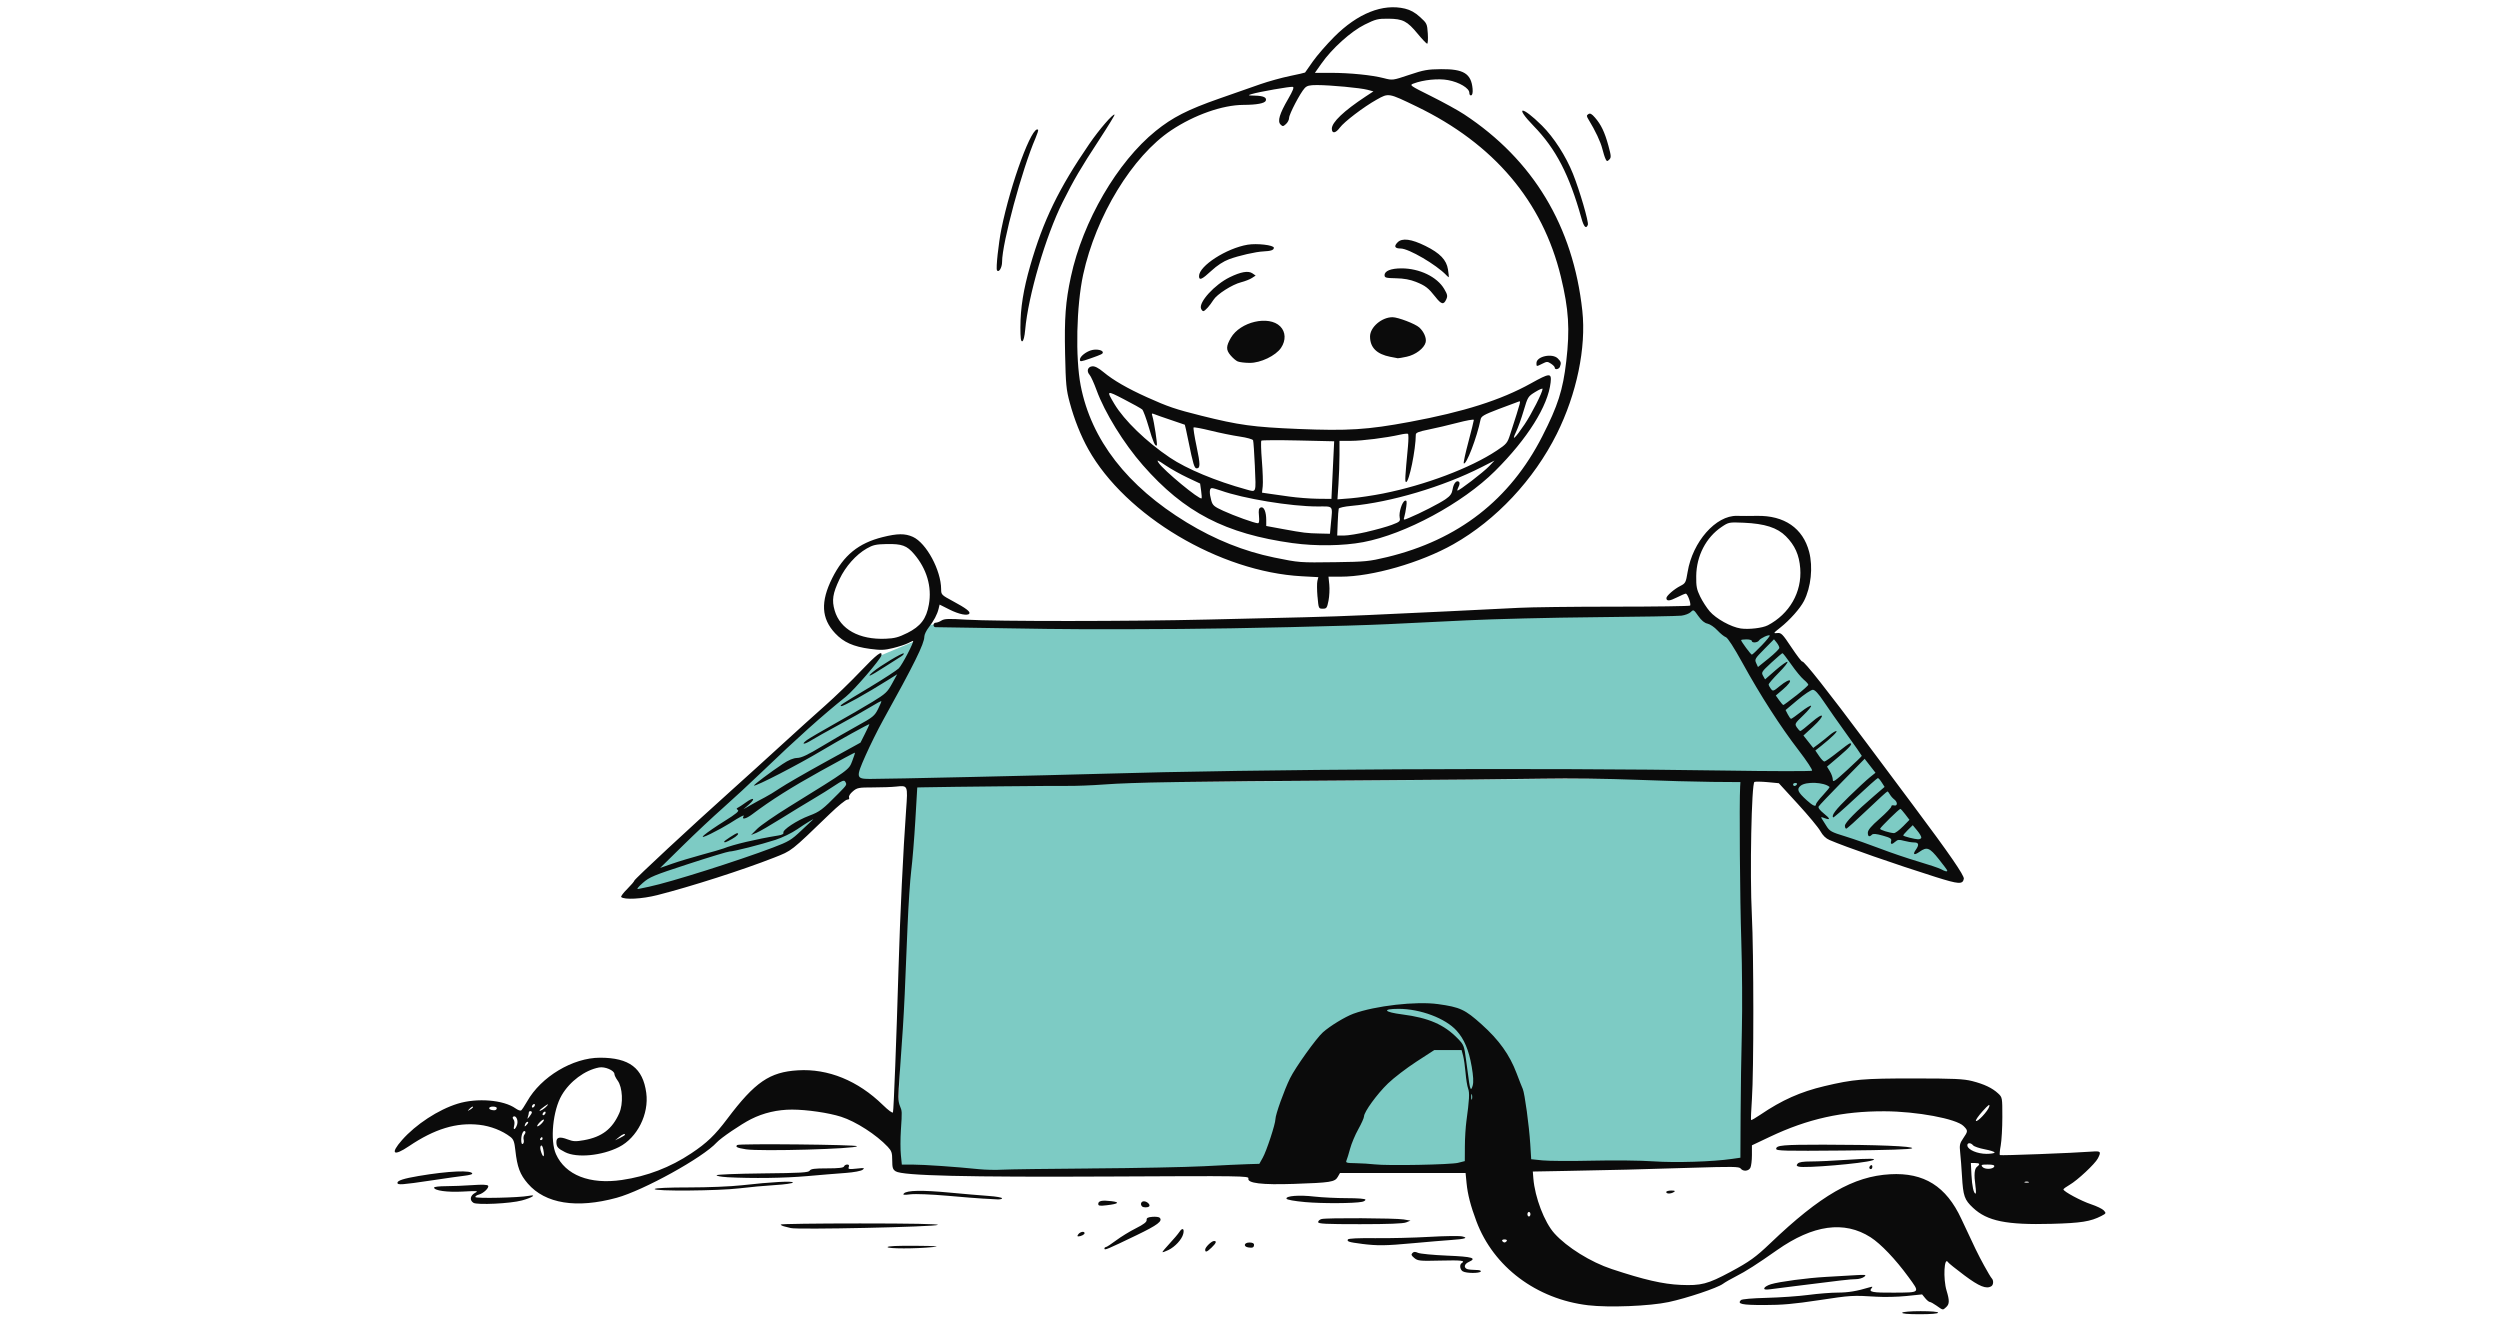
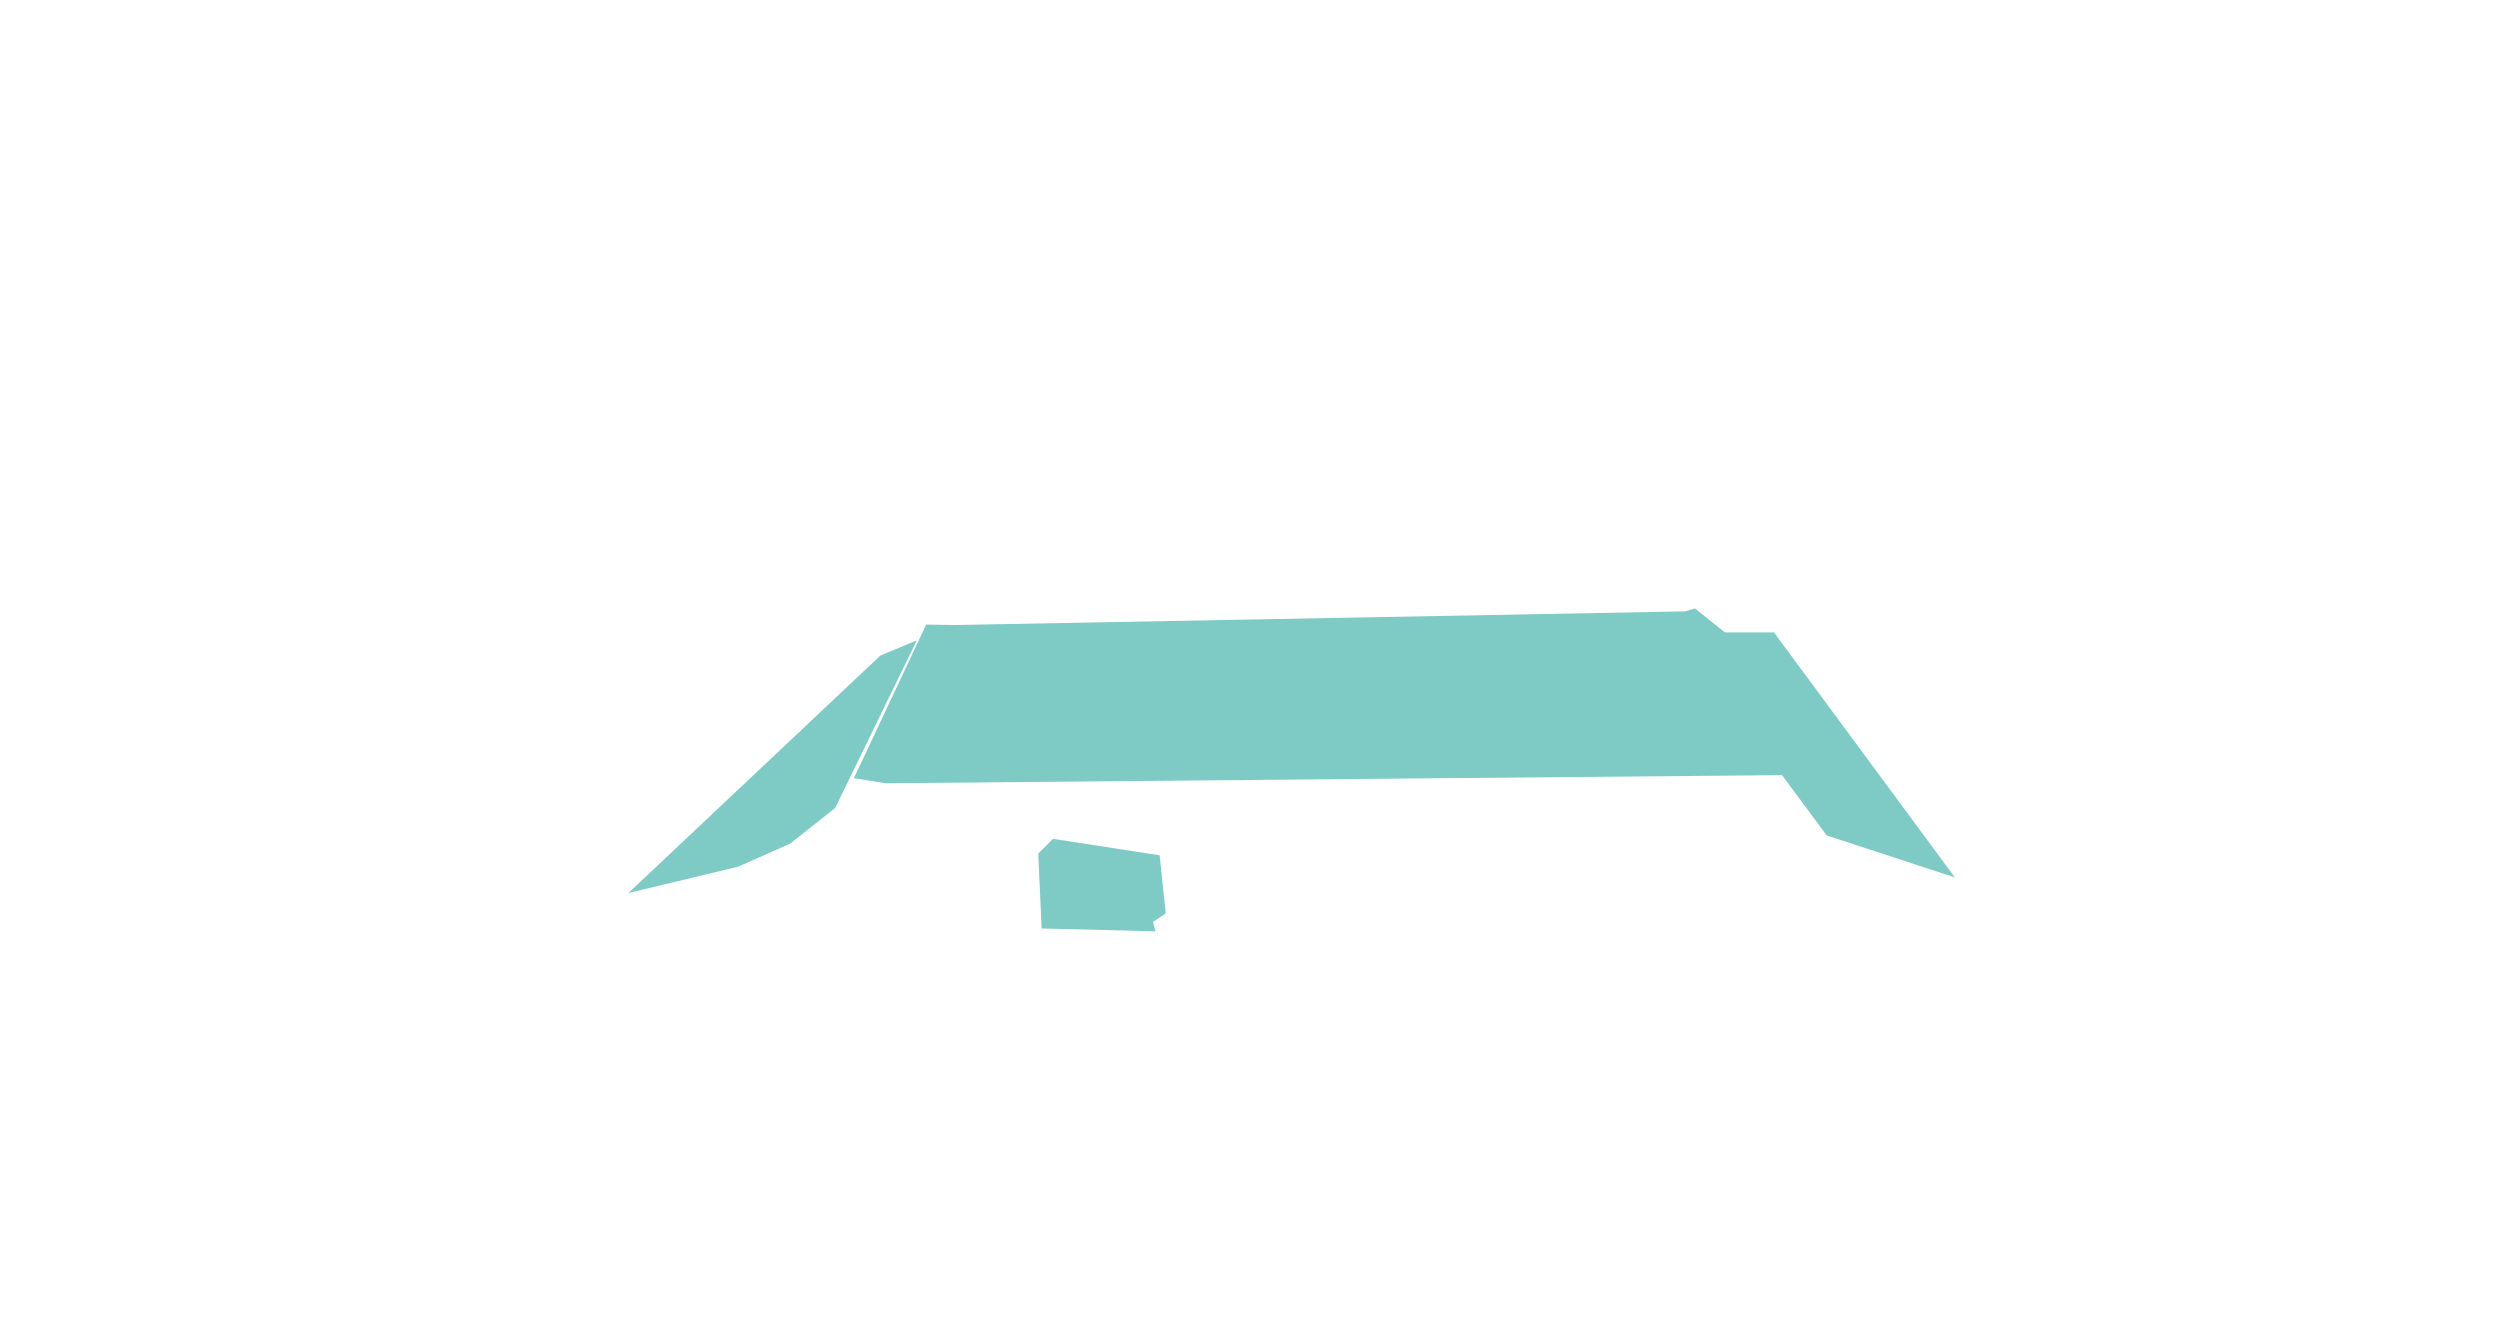
<svg xmlns="http://www.w3.org/2000/svg" viewBox="0 0 977.06 516.83">
  <g id="Layer_2">
    <polygon points="450.6 360.32 451.6 363.98 407.1 362.87 405.77 333.61 411.53 327.84 453.21 334.27 455.59 357 450.6 360.32" style="fill:#7dcbc4;" />
-     <polygon points="681.89 454.43 429.82 458.75 350.34 456.76 355.33 306.45 681.55 303.79 681.89 454.43" style="fill:#7dcbc4;" />
    <polygon points="677.56 249.92 662.43 237.78 658.61 238.94 373.29 244.27 361.98 244.1 333.72 304.12 346.02 306.12 712.15 302.79 677.56 249.92" style="fill:#7dcbc4;" />
    <polygon points="358.32 250.25 344.03 256.24 245.59 349.02 288.49 338.71 308.78 329.73 326.4 315.76 358.32 250.25" style="fill:#7dcbc4;" />
    <polygon points="764.02 342.92 713.92 326.51 655.17 247.15 693.3 247.15 764.02 342.92" style="fill:#7dcbc4;" />
  </g>
  <g id="Layer_1">
-     <path d="M743.44,513.02c.21-.33,3.29-.59,7.19-.59,4.16,0,6.83,.24,6.83,.59,0,.38-2.8,.61-7.19,.61-4.64,0-7.07-.21-6.83-.61h0Zm13.44-2.71c-1.14-.8-2.34-1.47-2.66-1.47s-1.14-.66-1.8-1.47l-1.22-1.49-6.11,.63c-3.36,.35-8.6,.47-11.64,.28-9.45-.59-9.98-.55-22.68,1.37-9.69,1.47-14.33,1.88-21.3,1.88-8.75,0-10.61-.4-9.08-1.93,.38-.39,4.48-.74,10.07-.88,5.18-.13,12.51-.64,16.28-1.14,3.77-.5,8.94-.91,11.47-.91,4.07,0,7.5-.57,12.4-2.05,1.3-.39,1.4-.33,.74,.47-1.1,1.35,.62,1.66,8.81,1.6,10.54-.08,10.31,.18,5.68-6.16-5.03-6.9-10.78-12.92-14.78-15.49-10.28-6.57-22.46-4.89-36.58,5.04-7.79,5.48-12.25,8.33-15.92,10.18-2.02,1.02-4.37,2.37-5.22,3-2.16,1.59-14.06,5.58-21.2,7.11-7.43,1.58-23.3,2.21-31.46,1.25-20.2-2.39-36.99-15-43.67-32.83-2.25-6-3.41-10.47-3.84-14.87l-.39-3.99h-49.08l-.89,1.55c-1.14,1.96-2.79,2.23-17.16,2.71-12.52,.42-18.23-.27-17.75-2.13,.26-.98-2.66-1.02-53.2-.76-57.15,.29-82-.31-84.65-2.03-1.14-.74-1.34-1.4-1.35-4.29,0-2.96-.24-3.67-1.75-5.29-4.43-4.72-12.44-9.88-18.23-11.74-4.86-1.55-13.34-2.79-19.18-2.8-5.69,0-11.14,1.27-16.02,3.73-3.86,1.94-11.81,7.35-13.43,9.13-5.33,5.87-28.61,18.74-39.09,21.61-15.64,4.28-27.92,2.32-34.72-5.56-3.07-3.56-4.14-6.4-4.87-13-.36-3.32-.72-4.29-1.91-5.22-3.17-2.46-7.77-4.26-12.19-4.75-8.91-1.01-17.48,1.61-27.47,8.35-6.13,4.15-7.45,2.98-2.72-2.39,5.4-6.13,14.21-11.89,21.75-14.21,7.57-2.34,17.89-1.5,22.6,1.83,.9,.64,1.88,1.02,2.18,.82,.3-.18,1.36-1.78,2.36-3.54,5.43-9.63,17.86-17.08,28.49-17.08,11.44,0,16.76,4.04,18.07,13.73,1.13,8.32-3.53,17.57-10.67,21.19-6.72,3.41-16.46,4.34-21.05,2-2.86-1.45-3.38-2.06-3.4-3.97,0-1.89,1.3-2.2,4.36-1.03,2.22,.85,3.16,.89,6.43,.31,7.01-1.26,11.04-4.35,13.78-10.55,1.62-3.65,1.3-10.13-.63-12.74-.69-.95-1.26-2.09-1.26-2.54,0-1.42-3.74-3.03-6.02-2.58-5.54,1.05-11.39,5.4-14.57,10.82-3.49,5.94-4.64,17.75-2.26,23.05,3.69,8.21,13.21,11.94,25.77,10.1,9.82-1.44,18.9-4.92,27.15-10.44,6.07-4.04,9.24-7.09,14.06-13.5,10.78-14.32,16.54-18.27,27.61-18.92,11.79-.71,23.43,4.04,33.16,13.54,2.21,2.16,3.83,3.33,3.96,2.88,.29-.99,1.37-28.95,2.16-55.96,.62-21.11,1.83-46.52,2.98-62.33,.69-9.54,.7-9.51-3.9-9.02-1.64,.18-5.71,.33-9.05,.33-5.63,0-6.2,.12-7.87,1.53-1.07,.9-1.68,1.87-1.48,2.38,.21,.56-.05,.86-.71,.86-.57,0-3.63,2.49-6.78,5.53-15.5,14.94-14.72,14.33-21.79,17.13-12.06,4.75-32.59,11.34-45.71,14.67-5.98,1.51-12.93,1.87-14.07,.73-.22-.22,.84-1.64,2.37-3.15,1.51-1.52,2.76-2.98,2.76-3.24,0-.52,22.22-21.17,37.9-35.23,5.31-4.76,14.19-12.82,19.74-17.9,5.54-5.1,13.18-11.97,16.95-15.31,3.77-3.33,9.94-9.29,13.71-13.26,6.45-6.77,8.71-8.51,8.26-6.31-.32,1.52-10.7,13.57-13.88,16.11-9.16,7.32-19.22,16.34-32.6,29.2-4.78,4.6-11.74,11.03-15.47,14.32-3.73,3.29-10.78,9.89-15.65,14.69l-8.87,8.72,4.64-1.63c2.55-.9,7.86-2.5,11.8-3.57,3.94-1.07,7.7-2.15,8.35-2.42,3.76-1.52,12.83-3.67,21.39-5.06,1.46-.23,2.18-.63,2-1.1-.41-1.08,5.34-4.86,10.09-6.64,4.09-1.53,5.24-2.39,11.37-8.63,3.43-3.47,3.44-3.5,2.66-4.73-.41-.64-1.26-.32-4.02,1.54-1.92,1.3-5.78,3.71-8.57,5.35-2.79,1.64-8.42,5.08-12.52,7.64-4.09,2.56-8.39,5.05-9.54,5.52l-2.11,.85,2.39-2.4c1.31-1.32,6.95-5.22,12.53-8.67,23.77-14.7,23.28-14.35,24.62-17.83,.66-1.72,1.14-3.21,1.06-3.29-.09-.09-6.02,3.1-13.21,7.09-11.79,6.55-19.54,11.44-27.01,17.06-2.39,1.79-4.21,2.17-3.29,.68,.45-.73-1.32,.18-5.41,2.8-1.66,1.05-5.02,2.9-7.48,4.11q-4.46,2.17-2.49,.45c1.09-.96,4.67-3.42,7.97-5.47,4.45-2.78,5.78-3.87,5.17-4.29-.59-.41-.61-.64-.1-.86,.38-.15,1.82-1.09,3.19-2.08,3.1-2.25,3.98-1.63,1.17,.82l-2.09,1.82,2.99-1.71c1.64-.95,4.06-2.26,5.37-2.93,1.31-.66,4-2.3,5.97-3.63,1.96-1.33,9.84-5.88,17.5-10.1l13.92-7.67,1.74-3.46c.96-1.9,1.74-3.58,1.74-3.73,0-.32-11.8,6.22-18.79,10.4-8.97,5.37-25.81,14.06-26.31,13.56-.23-.23,6.32-5.16,11.22-8.43,2.34-1.56,4.13-2.3,5.66-2.35,1.67-.04,4.15-1.22,9.71-4.58,4.12-2.48,10.38-6.11,13.94-8.06,5.91-3.24,6.6-3.79,7.95-6.47,.8-1.6,1.39-3,1.28-3.09-.11-.11-2.07,.96-4.37,2.36-2.3,1.4-7.77,4.48-12.15,6.86-4.39,2.37-9.21,5.08-10.73,6.02-2.96,1.84-4.31,1.82-1.87,0,.81-.62,5.64-3.46,10.73-6.31,5.09-2.85,11.8-6.74,14.92-8.65,5.14-3.14,5.85-3.8,7.67-7.13l2.01-3.67-3.79,2.38c-8.11,5.1-17.41,10.29-18.04,10.08-.76-.25-.88-.16,11.55-7.65,5.09-3.07,9.97-6.26,10.86-7.08,1.29-1.2,6.27-10.76,5.6-10.76-.1,0-.99,.41-1.97,.9-1,.5-3.61,1.35-5.82,1.9-3.4,.83-4.79,.88-8.99,.32-6.54-.87-10.36-2.58-13.65-6.09-5.42-5.79-5.76-12.33-1.15-21.56,4.5-8.97,10.23-13.65,19.69-16.03,5.8-1.45,8.77-1.48,11.85-.09,5.26,2.4,11,13.05,11.03,20.47,0,2.12,.16,2.27,4.63,4.67,5.04,2.71,6.85,4.08,6.39,4.82-.61,1-4.04,.31-7.76-1.56l-3.86-1.94-.38,1.58c-.53,2.25-1.9,4.83-3.88,7.35-.94,1.19-1.7,2.81-1.71,3.57,0,2.77-3.97,10.8-16.2,32.82-1.93,3.49-4.99,9.65-6.79,13.7-3.8,8.55-3.71,9.09,1.64,9.12,5.41,.05,70.84-1.43,89.99-2,61.2-1.85,170.63-2.42,243.77-1.28,18.71,.3,34.24,.31,34.53,.06,.29-.27-2.06-3.84-5.22-7.95-7.12-9.24-15.02-21.54-21.99-34.21-3.34-6.06-5.76-9.81-6.5-10.04-.64-.21-2.11-1.4-3.27-2.64-1.16-1.26-2.89-2.43-3.86-2.63-1.19-.24-2.37-1.22-3.62-2.99-1.79-2.54-1.89-2.6-2.93-1.55-.6,.6-2.25,1.24-3.67,1.42-1.42,.18-16.54,.45-33.61,.6-17.07,.15-39.76,.71-50.42,1.23-10.67,.53-24.5,1.2-30.74,1.49-14.78,.71-59.26,1.74-80.85,1.87-34.28,.2-43.19,.17-68.93-.27-14.44-.24-26.59-.43-27-.42-.41,0-.75-.38-.75-.87s.41-.89,.91-.89,1.51-.38,2.24-.85c1.09-.7,2.82-.76,9.67-.33,11.43,.71,64.44,.69,94.59-.05,13.62-.33,30.4-.73,37.3-.88,6.89-.15,18.17-.55,25.06-.87,6.9-.33,21.26-1.01,31.94-1.49,10.66-.5,22.88-1.1,27.14-1.34,4.27-.24,20.97-.45,37.1-.45s29.52-.19,29.74-.41c.53-.53-.97-4.68-1.68-4.68-.3,0-1.88,.67-3.51,1.5-2.84,1.44-4.06,1.5-4.06,.24,0-.88,2.99-3.49,5.43-4.74,2.03-1.03,2.18-1.32,2.86-5.46,1.93-11.8,11.07-22.18,19.3-21.93,1.72,.05,5.24,.05,7.8,0,10.7-.21,17.99,4.82,20.4,14.07,1.55,5.97,.73,13.81-2.02,19.18-1.48,2.91-5.55,7.48-9.24,10.4-2.8,2.21-2.86,2.33-1.24,2.15,1.58-.18,2.04,.28,5.58,5.6,2.12,3.18,4.03,5.68,4.25,5.54,.59-.37,9.94,11.48,25.21,31.94,3.3,4.43,11.43,15.31,18.05,24.17,14.29,19.11,20.09,27.54,19.86,28.79-.45,2.25-1.93,2.16-10.98-.69-15.74-4.97-35.19-11.74-41.5-14.46-1.45-.61-2.64-1.78-3.58-3.47-.77-1.4-4.75-6.19-8.83-10.64l-7.42-8.1-4.35-.41c-2.4-.22-4.72-.26-5.17-.09-1.15,.44-1.85,35.83-1.02,52.03,.76,14.87,.77,61.11,.03,71.88-.31,4.42-.45,8.12-.33,8.25,.12,.11,1.79-.84,3.71-2.15,8.32-5.65,15.6-8.9,24.97-11.12,11.31-2.68,15.12-3.01,34.91-3,15.79,0,19.44,.18,22.84,1.03,4.69,1.2,7.82,2.69,10.13,4.83,1.63,1.52,1.64,1.6,1.64,9.21,0,4.22-.29,9.22-.63,11.13-.36,1.9-.51,3.58-.35,3.75,.28,.27,28.96-.82,36.04-1.37,3.4-.27,3.65,0,2.27,2.67-1.11,2.15-8.03,8.61-11.08,10.35-1.3,.75-2.38,1.53-2.38,1.76,0,.8,6.95,4.54,10.81,5.81,2.17,.72,4.42,1.8,4.98,2.42,.97,1.07,.93,1.17-.98,2.16-4.22,2.17-7.87,2.76-19.43,3.07-17.6,.47-25.15-1.06-30.69-6.25-3.38-3.16-3.87-4.57-4.33-12.39-.19-3.29-.51-7.44-.71-9.25-.32-2.88-.17-3.56,1.2-5.55,1.9-2.78,1.91-2.99,.11-4.79-2.83-2.84-18.26-5.72-30.87-5.76-16.49-.06-30.02,2.96-44.82,9.98l-7.01,3.32v3.82c0,2.1-.28,4.34-.61,4.97-.74,1.37-2.85,1.52-3.79,.28-.57-.76-3.11-.79-19.17-.29-21.06,.66-30.32,.89-48.94,1.23l-13.12,.24,.21,2.69c.6,7.42,4.32,17.16,8.23,21.49,4.9,5.44,14.24,11.25,22.46,13.95,12.61,4.18,19.98,5.87,26.83,6.17,8.09,.35,10.6-.3,19.55-5.1,7.36-3.95,9.85-5.74,15.52-11.16,19.66-18.79,32.49-26.19,46.87-26.98,13.23-.74,21.89,4.7,27.8,17.43,5.35,11.49,6.45,13.76,8.87,18.19,1.34,2.46,2.69,4.73,3.01,5.05,.79,.79,.71,2.56-.15,3.09-1.96,1.21-4.72,.1-10.55-4.26-3.28-2.45-6.14-4.75-6.37-5.12-1.52-2.46-1.98,6.5-.56,11.15,1.17,3.86,1.13,5.23-.19,6.42-1.34,1.22-1.16,1.24-3.67-.53v-.02Zm-167.99-25.33c.2-.33-.2-.59-.9-.59s-1.09,.27-.89,.59c.2,.34,.6,.6,.89,.6s.7-.27,.9-.6h0Zm9.24-10.44c0-.49-.27-.89-.59-.89s-.59,.4-.59,.89,.27,.9,.59,.9,.59-.41,.59-.9h0Zm173.91-11.19c-.61-4.25-.4-6.58,.65-7.38,1.31-.99,1.07-1.43-.78-1.43h-1.65l.23,4.63c.23,4.46,.86,7.31,1.62,7.31,.21,0,.17-1.41-.08-3.13h0Zm20.78-1.44c-.41-.17-1.08-.17-1.5,0-.4,.16-.07,.3,.75,.3s1.16-.13,.75-.3h0Zm-365.95-5.26c16.9-.11,36.5-.5,43.56-.86,7.06-.38,14.84-.74,17.29-.81l4.46-.13,1.34-2.39c1.47-2.59,4.95-13.2,4.95-15.07,0-1.75,3.4-11.26,5.71-15.97,2.09-4.25,10.26-15.67,12.85-17.97,2.83-2.52,8.66-6.06,11.88-7.25,8.53-3.13,24.58-4.96,33.11-3.77,8.6,1.19,10.54,2.09,17.01,7.9,6.86,6.15,10.96,11.89,13.69,19.12,1.03,2.73,2.12,5.5,2.42,6.15,.75,1.67,2.47,14.32,2.92,21.48l.37,5.97,4.47,.46c2.46,.25,11.19,.3,19.4,.11,8.27-.2,18.91-.09,23.87,.26,8.72,.6,23.11,.15,30.73-.95l3.29-.47,.08-16.7c.04-9.2,.26-23.97,.49-32.83,.22-8.91,.12-24.67-.22-35.25-.53-16.04-.81-53.99-.45-60.23l.11-1.79-11.04-.08c-6.07-.05-19.49-.42-29.84-.83-10.71-.43-26.23-.61-36.1-.43-9.52,.18-42.01,.49-72.2,.68-68.2,.44-88.31,.76-99.46,1.59-4.81,.36-11.25,.6-14.32,.56-4.26-.08-45.47,.33-56.92,.56l-1.83,.05-.76,12.98c-.42,7.14-1.14,15.93-1.6,19.54-.45,3.61-1.1,13.41-1.44,21.78-1.08,26.89-1.26,30.57-1.82,39.68-.32,4.92-.89,13.33-1.29,18.68-.59,7.96-.58,10.08,.07,11.64,.94,2.28,.93,2.12,.44,9.66-.22,3.29-.22,7.65,0,9.7l.37,3.73h4.22c4.32,0,17.25,.89,25.76,1.78,2.63,.27,6.79,.37,9.25,.21,2.46-.14,18.3-.36,35.21-.48h0Zm352.53-.77c.17-.53-.58-.75-2.57-.75-2.47,0-2.71,.12-2.04,.93,.9,1.08,4.23,.95,4.61-.18h0Zm-209.46-1.45l2.54-.64,.03-5.75c0-3.15,.29-7.61,.6-9.91,1.14-8.29,1.29-11.06,.67-12.68-.35-.9-.8-3.66-1-6.12-.2-2.46-.63-5.48-.96-6.71l-.59-2.23h-10.68l-7,4.54c-3.84,2.5-8.84,6.32-11.09,8.5-4.27,4.12-9.37,11.14-9.37,12.89,0,.56-1.01,2.81-2.23,4.99-1.23,2.19-2.66,5.6-3.19,7.56-.53,1.97-1.16,4.05-1.42,4.63-.4,.94-.02,1.05,3.64,1.1,2.25,.05,5.57,.24,7.38,.46,4.93,.59,29.77,.13,32.67-.62h0Zm-357.57-5.02c-.26-1.37-.62-1.98-.98-1.63-.35,.35-.31,1.28,.11,2.49,.87,2.5,1.4,1.97,.86-.86h0Zm567.17,1.02c0-.29-1.73-.86-3.86-1.26-2.12-.4-4.17-1.1-4.55-1.56-.98-1.19-2.46-1.04-2.22,.21,.3,1.6,3.97,3.13,7.5,3.13,1.72,0,3.13-.24,3.13-.53h0Zm-574.88-5.03c-.18-.68-.03-1.6,.34-2.03,.36-.44,.47-.99,.24-1.21-.67-.67-1.52,1.17-1.53,3.32,0,1.26,.22,1.83,.63,1.57,.36-.22,.51-.96,.32-1.65h0Zm7.39-.41c0-.33-.13-.59-.27-.59s-.42,.27-.63,.59c-.2,.33-.08,.59,.27,.59s.63-.27,.63-.59h0Zm32.22-1.5c0-.59-.95-.22-2.39,.96l-1.49,1.22,1.94-.95c1.06-.52,1.93-1.07,1.93-1.23h0Zm-42.11-4.22c.4-1.64-.58-3.48-1.55-2.87-.34,.2-.3,.66,.1,1.13,.38,.45,.47,1.49,.24,2.43-.27,1.06-.2,1.5,.2,1.25,.34-.21,.79-1.08,1.02-1.93h0Zm3.92,.05c.42-.52,.49-.89,.13-.89-.33,0-.76,.4-.95,.89-.19,.49-.25,.9-.13,.9s.54-.41,.95-.9h0Zm5.67-.3c1.6-1.77,.74-2.04-.9-.3-.77,.81-1.13,1.48-.79,1.48s1.1-.54,1.69-1.2h0Zm565.7-6.55c.31-1.16-.27-.76-2.57,1.78-1.63,1.81-2.82,3.52-2.65,3.8,.45,.75,4.74-3.84,5.22-5.58h0Zm-569.58,2.27c0-.27-.27-.49-.6-.49s-.59,.25-.59,.56-.15,1.03-.35,1.64c-.32,1-.27,1,.59-.07,.52-.63,.95-1.37,.95-1.64h0Zm5.37,.04c0-.32-.27-.43-.6-.22-.32,.2-.59,.63-.59,.97s.27,.43,.59,.22c.33-.2,.6-.63,.6-.97h0Zm-28.38-2.25c-.16-.16-.75,.19-1.32,.79-.98,1.02-.97,1.04,.29,.29,.73-.43,1.19-.92,1.03-1.07h0Zm9.29,.5c0-.31-.67-.55-1.49-.55-1.69,0-2.03,.98-.45,1.34,1.24,.28,1.94,0,1.94-.79h0Zm19.74-.95c.59-.75,.28-.66-1.09,.31-1.07,.75-1.94,1.48-1.94,1.64,0,.52,2.18-.88,3.04-1.94h0Zm-4.83-.28c0-.33-.27-.43-.59-.23-.33,.2-.59,.63-.59,.96s.27,.43,.59,.23c.33-.2,.59-.63,.59-.97h0Zm366.22-3.94c-.15-.58-.29-.26-.3,.73s.12,1.47,.28,1.06c.16-.41,.17-1.22,.02-1.79h0Zm-.12-11.09c-1.1-6.41-2.9-10.66-5.89-13.97-4.36-4.84-14.17-8.52-22.64-8.52-6.65,0-5.83,1.25,1.43,2.18,10.23,1.31,16.37,3.97,21.62,9.38,2.44,2.51,2.55,2.79,3.31,8.5,1.28,9.62,1.34,10.05,1.7,10.99,.22,.58,.52,.21,.88-1.08,.38-1.36,.25-3.67-.4-7.46h0Zm-321.34-70.26c8.21-1.72,34.46-10.03,48.19-15.23,6.25-2.37,7.27-2.99,11.12-6.64,2.34-2.2,4.38-4.13,4.54-4.27,1.08-.91-3.04,1.6-6.12,3.74-2.11,1.45-5.79,3.25-8.5,4.13-5.7,1.85-16.48,4.58-18.02,4.57-.59,0-7.8,2.18-16.01,4.86-13.69,4.46-15.17,5.08-17.85,7.44-1.77,1.55-2.47,2.48-1.78,2.34,.62-.13,2.61-.54,4.42-.93h0Zm507.23-6.26c0-.19-1.5-2.2-3.32-4.48-3.62-4.54-4.64-4.93-7.52-2.88-2.11,1.49-2.8,1.14-1.47-.76,1.4-1.99,1.19-2.89-.68-2.89-.91,0-2.67-.29-3.94-.64-1.88-.52-2.48-.47-3.33,.31-1.39,1.25-2.04,1.18-1.68-.2,.25-.95-.28-1.29-3.29-2.14-2.56-.72-3.75-.82-4.22-.36-1.03,1.02-1.6,.76-1.6-.77,0-1.03,1.28-2.56,4.63-5.49,2.54-2.24,4.59-4.38,4.55-4.77-.04-.4,.41-.57,1.04-.41,1.45,.38,1.51-1.28,.08-2.36-.58-.44-1.32-1.29-1.67-1.91-.34-.61-.77-1.15-.96-1.19-.18-.04-3.76,3.22-7.96,7.24-4.2,4.02-7.86,7.31-8.15,7.31s-.52-.51-.52-1.14c0-1.17,4.26-5.52,11.49-11.72l4.02-3.46-1.1-1.73c-.61-.96-1.29-1.73-1.53-1.73s-4.2,3.52-8.8,7.83c-4.61,4.32-8.5,7.71-8.67,7.56-.77-.77,.96-3.06,6.26-8.21,3.19-3.1,6.82-6.46,8.05-7.45l2.24-1.8-4.25-5.46-8.77,8.94c-4.82,4.92-8.97,9.28-9.2,9.7-.28,.48,.45,1.47,1.97,2.69,2.65,2.13,2.76,2.77,.3,1.84-1.24-.48-1.49-.45-1.11,.12,.26,.41,1.1,1.74,1.87,2.97,1.27,2.04,1.91,2.4,7.45,4.09,3.33,1.03,9.42,3.16,13.53,4.74,4.11,1.58,10.8,3.85,14.87,5.05,4.08,1.2,8.1,2.55,8.95,3.01,1.66,.9,2.43,1.07,2.43,.55h0Zm-10.15-12.97c0-.42-.75-1.67-1.68-2.77l-1.67-2.01-1.96,1.92c-1.07,1.06-1.87,2.02-1.75,2.13,.39,.39,4.39,1.4,5.73,1.46,.74,.05,1.34-.3,1.34-.72h0Zm-7.21-4.24l2.58-2.63-1.64-2.15c-.89-1.18-1.75-2.14-1.91-2.14-.48,0-7.94,7.32-7.94,7.79,0,.44,3.62,1.58,5.4,1.69,.51,.04,2.08-1.12,3.5-2.57h0Zm-33.96-8.73c0-.34,1.25-1.95,2.78-3.59,1.52-1.63,2.66-3.06,2.53-3.17-2.17-1.89-9.19-2.18-11.29-.48-1.65,1.33-1.17,2.48,2.37,5.68,2.43,2.2,3.61,2.71,3.61,1.56h0Zm-7.46-7.73c.2-.32-.05-.59-.56-.59s-.93,.27-.93,.59,.26,.6,.56,.6,.73-.27,.93-.6h0Zm25.36-11.2c0-.14-2.64-3.93-5.88-8.41-3.23-4.48-7.26-10.22-8.96-12.77-2.15-3.21-3.46-4.62-4.3-4.62-.66,0-3.32,1.78-5.92,3.96l-4.72,3.96,.88,1.71c.49,.94,1.06,1.72,1.28,1.72s1.97-1.24,3.9-2.75c1.92-1.51,3.69-2.56,3.91-2.35,.22,.22-1.14,1.9-3.04,3.72-3.35,3.22-3.42,3.35-2.52,4.73,.52,.78,1.13,1.42,1.37,1.42s2.17-1.5,4.29-3.35c5.12-4.47,5.7-2.98,.64,1.67l-3.73,3.44,1.92,2.42,1.92,2.42,2.18-1.62c1.19-.89,3.05-2.39,4.13-3.31,1.08-.93,2.29-1.67,2.68-1.66,.77,0-1.84,2.57-5.81,5.73l-2.36,1.87,1.47,2.16c.8,1.19,1.73,2.16,2.06,2.16s2.61-1.6,5.08-3.56c2.46-1.97,4.68-3.58,4.92-3.58,1.26,0,0,1.5-4.26,5.12l-4.71,4,1.13,1.85c.62,1.02,1.13,2.47,1.13,3.24,0,1.19,.82,.63,5.67-3.82,3.11-2.86,5.67-5.33,5.67-5.48h0Zm-25.61-23.56c2.6-2.05,4.72-3.95,4.72-4.22s-.81-1.17-1.8-2c-1-.84-3.19-3.5-4.88-5.93-1.7-2.43-3.23-4.41-3.42-4.4-.18,0-2.15,1.67-4.36,3.72-3.8,3.53-3.98,3.8-3.23,5.12l.79,1.4,4.11-3.59c2.26-1.97,4.35-3.45,4.63-3.27,.29,.18-1.25,2.12-3.41,4.29-2.17,2.18-3.94,4.23-3.93,4.56,0,.32,.4,1.08,.86,1.69,.8,1.05,.97,1.01,3.47-1.05,4.55-3.72,5.69-2.5,1.23,1.32l-2.77,2.36,1.32,1.86c.73,1.02,1.45,1.85,1.63,1.85s2.43-1.67,5.03-3.72h0Zm-6.61-18.65c0-.42-.48-1.34-1.05-2.05l-1.04-1.28-3.83,3.88c-3.61,3.65-3.79,3.97-3.13,5.42l.7,1.54,4.18-3.37c2.3-1.86,4.19-3.72,4.19-4.14h0Zm-6.89-.93c1.9-1.98,3.31-3.73,3.15-3.9-.42-.42-3.65,1.09-4.21,1.98-.57,.89-2.81,1.03-2.81,.16,0-.33-.94-.6-2.09-.6s-2.09,.13-2.09,.29c0,.53,3.81,5.68,4.21,5.68,.21,0,1.93-1.62,3.83-3.61h0Zm-334.02-4.8c5.34-2.68,7.54-5.56,8.54-11.22,1.23-6.88-.84-13.92-5.79-19.7-2.84-3.32-4.75-4.01-10.75-3.9-4.14,.08-5.32,.35-7.76,1.75-4.21,2.41-8.28,7.01-10.63,11.97-2.66,5.6-3.07,8.22-1.89,12.27,2.14,7.33,9.59,11.45,19.91,11.02,3.49-.14,5.08-.56,8.36-2.2h0Zm336.35-3.03c8.55-4.46,13.44-13,12.73-22.29-.39-5.24-2.09-9.01-5.62-12.55-3.36-3.36-8.22-4.92-16.46-5.28-5.75-.24-5.89-.21-8.64,1.64-6.1,4.1-9.84,11.32-9.93,19.19-.05,4.05,.19,5.27,1.56,8.07,.89,1.81,2.55,4.39,3.69,5.71,2.5,2.92,8.37,6.17,12.18,6.73,3.06,.45,8.49-.18,10.49-1.23h0Zm-1.29,258.98c.14-.43,1.31-1.11,2.6-1.5,3.23-.99,14.25-2.46,21.45-2.85,3.28-.18,8.25-.47,11.03-.64,4.64-.28,4.97-.23,3.92,.61-.64,.5-2.1,.91-3.25,.91-1.96,0-6.23,.49-23.64,2.7-3.95,.51-8.33,1.06-9.77,1.24-1.99,.25-2.54,.14-2.34-.47h0Zm-117.83-6.5c-1.14-.66-1.41-2.64-.45-3.24,1.59-.98-.1-1.19-8.21-.99-8.15,.2-8.93,.13-10.3-1-1.18-.96-1.33-1.37-.76-1.95,.55-.57,1.08-.58,2.2-.08,.8,.37,5.92,.86,11.35,1.09,10.05,.42,11.82,.96,8.39,2.52-1.68,.77-1.96,2.18-.55,2.73,.52,.19,2.01,.35,3.32,.35,1.44,0,2.23,.24,2.01,.6-.48,.78-5.66,.74-7.01-.05h0Zm-117.41-7.56c0-.18,1.27-1.71,2.83-3.38,1.56-1.67,3.29-3.71,3.82-4.53,1.14-1.75,2-1.28,1.47,.82-.55,2.17-3.18,5.03-5.81,6.3-1.27,.61-2.32,.97-2.32,.79h0Zm16.7-.95c0-.96,2.49-3.38,3.48-3.38,1.14,0,.81,.86-.97,2.57-1.86,1.79-2.51,1.99-2.51,.81h0Zm-39.38-.39c0-.33,.24-.6,.54-.6s2.11-1.17,4.02-2.61c1.92-1.44,5.41-3.58,7.76-4.75,3.04-1.53,4.23-2.45,4.18-3.21-.07-.83,.43-1.11,2.23-1.26,1.28-.11,2.56,.05,2.86,.35,1.29,1.29-.78,2.85-8.99,6.81-11.54,5.56-12.59,6-12.59,5.28h0Zm-84.74-.61c0-.38,3.96-.56,10.89-.5,8.32,.07,9.9,.19,6.71,.51-6.56,.68-17.61,.66-17.61,0v-.02Zm140.97,.14c-2.05-.33-1.67-1.92,.45-1.92,1.16,0,1.79,.3,1.79,.85,0,1.09-.54,1.35-2.24,1.07h0Zm44.31-1.41c-4.99-.63-5.86-.91-5.37-1.72,.24-.38,4.14-.57,10.63-.49,5.63,.06,15.16-.16,21.18-.51,6.01-.35,11.78-.42,12.82-.18,2.58,.58,1.18,1.03-4.36,1.41-2.46,.16-9.04,.72-14.63,1.23-11.11,1.02-14.03,1.05-20.29,.27h0Zm-110.7-3.8c.81-.98,2.4-1.22,2.4-.36,0,.55-1.42,1.26-2.51,1.26-.38,0-.33-.36,.12-.89h0Zm-112.48-2.38c-.34-.11-1.34-.37-2.24-.56-.9-.2-1.64-.56-1.64-.8s13.95-.43,31-.43c19.7,0,30.79,.21,30.43,.57-.79,.78-55.39,1.95-57.55,1.23h0Zm206.17-2.32c0-.46,.6-.99,1.34-1.19,1.92-.52,28.87-.37,32.07,.16l2.69,.46-1.69,.69c-1.14,.48-6.93,.7-18.04,.7-13.55,0-16.37-.14-16.37-.82h0Zm-68.83-6.14c-.79-.79-.37-1.98,.73-1.98,1.24,0,2.66,1.38,2.05,1.99-.51,.51-2.26,.51-2.78,0h0Zm-17.11-.95c0-1.21,1.46-1.53,5.08-1.09,3.57,.42,2.89,1.06-1.72,1.6-2.78,.33-3.36,.24-3.36-.51h0Zm-244.21-.46c-1.56-.97-1.27-2.81,.6-3.83,1.51-.82,1.16-.86-4.63-.55-6.14,.35-11.34-.37-11.34-1.56,0-.29,2.09-.54,4.63-.54,2.55,0,7.21-.19,10.36-.41,3.81-.27,5.87-.19,6.13,.23,.49,.8-1.85,3.03-3.65,3.48-.75,.19-1.35,.61-1.35,.94,0,.64,17.15,.27,20.88-.46,3.4-.66,1.37,.71-2.68,1.8-4.46,1.22-17.47,1.84-18.95,.92h0Zm325.12-.26c-4.3-.39-7.2-.91-7.34-1.33-.36-1.1,4.98-1.52,10.87-.83,2.95,.33,8.66,.62,12.68,.62,4.38,0,7.31,.24,7.31,.59,0,.32-.6,.71-1.34,.85-3.12,.63-15.59,.69-22.18,.1h0Zm-125.66-1.34c-1.81-.1-8.23-.6-14.27-1.14-6.17-.54-12.45-.79-14.32-.56-2.69,.33-3.19,.26-2.6-.35,1.19-1.23,7.13-1.33,17.86-.32,5.53,.52,12.39,1.11,15.27,1.31,2.87,.2,5.22,.61,5.22,.91s-.87,.5-1.93,.43c-1.06-.06-3.42-.19-5.22-.29h0Zm266.74-2.59c0-.33,.87-.58,1.94-.58,1.47,0,1.73,.15,1.04,.58-1.18,.77-2.99,.77-2.99,0h0Zm-395.34-1.19c.23-.38,5.35-.61,13.4-.61,7.38,0,16.37-.36,20.71-.85,11.63-1.3,19.89-1.74,19.89-1.08,0,.33-3.15,.78-7.01,1.01-3.86,.24-10.1,.8-13.87,1.27-8.07,1-33.71,1.2-33.12,.26h0Zm-100.55-2.41c0-.89,2.46-1.68,8.28-2.67,11.73-1.99,20.97-2.38,20.97-.89,0,.24-1.28,.58-2.83,.76-1.56,.17-7.49,1.02-13.18,1.87-11.44,1.71-13.23,1.84-13.23,.94h0Zm128.75-2.22c-2.22-.12-4.03-.44-4.03-.74s8.03-.61,17.92-.72c15.15-.15,18.02-.33,18.48-1.08,.44-.7,1.9-.89,6.84-.89,4.47,0,6.36-.22,6.57-.75,.15-.41,.72-.75,1.26-.75,.66,0,.85,.32,.6,.98-.33,.86,.04,.94,3.07,.61,3.02-.33,3.3-.27,2.36,.45-.62,.48-3.37,1-6.56,1.24-3.02,.22-9.86,.77-15.2,1.25-8.88,.78-21.08,.95-31.31,.42h0Zm446.5-3.71c0-.31,.27-.73,.6-.93,.33-.2,.59,.05,.59,.57s-.27,.93-.59,.93-.6-.25-.6-.56h0Zm-27.62-.41c-.86-.26-.94-.49-.38-1.17,.5-.59,2.07-.84,5.32-.84,2.53,0,8.81-.29,13.94-.64,8.73-.6,12.17-.54,9.94,.21-3.69,1.22-26.45,3.15-28.82,2.44h0Zm-411.47-6.77c-3.38-.52-4.24-.95-3.35-1.67,.76-.61,46.81-.15,46.81,.47,0,1.04-37.67,2.1-43.46,1.21h0Zm402.69-.16c0-1.41,2.64-1.64,18.42-1.64,20.44,0,35.51,.61,34.7,1.42-.41,.41-9.55,.71-26.88,.87-23.01,.21-26.24,.13-26.24-.65h0Zm-411.15-120.08c0-.32,4.56-3.29,5.06-3.29,1.01,0,0,1.15-2.01,2.27-2.33,1.31-3.05,1.55-3.05,1.02h0Zm58.28-66.42c2.59-2.22,11.48-7.55,11.89-7.13,.19,.18-.29,.73-1.05,1.2-.77,.48-3.76,2.38-6.64,4.22-5.67,3.65-7.19,4.26-4.21,1.7h0Zm173.6-29.28c-.22-2.58-.24-5.36-.04-6.18l.37-1.48-6.45-.35c-32.03-1.7-68.91-23.65-83.45-49.65-2.92-5.22-5.49-11.67-7.25-18.21-1.37-5.06-1.56-7.13-1.82-19.01-.31-14,.17-20.47,2.27-30.21,4.66-21.68,18.14-44.84,33.15-56.96,6.57-5.31,12.45-8.31,24.74-12.62,5.72-2,12.98-4.54,16.14-5.65,3.16-1.1,8.36-2.54,11.55-3.2,3.19-.65,5.86-1.27,5.94-1.36,.07-.11,1.45-2.07,3.06-4.37,1.62-2.3,5.36-6.6,8.31-9.56,9.2-9.21,19.02-13.12,27.7-11.04,2.13,.52,3.91,1.5,5.85,3.27,2.7,2.45,2.8,2.64,3.05,6.5,.13,2.18,.02,3.96-.27,3.94-.29-.05-1.94-1.77-3.69-3.89-4.11-4.98-5.79-5.84-11.47-5.89-4.07-.04-4.97,.19-9.21,2.29-5.37,2.65-12.83,9.37-16.97,15.29l-2.52,3.58h6.16c7.48,0,16.15,.87,20.78,2.08,3.43,.88,3.46,.88,9.92-1.29,5.66-1.91,7.24-2.18,12.45-2.23,8.83-.08,11.78,1.75,12.32,7.64,.13,1.5-.06,2.43-.53,2.59-.43,.14-.74-.26-.74-.99,0-1.8-3.94-4.15-8.31-4.96-3.82-.71-9.63-.13-13.52,1.35-1.66,.62-1.44,.78,6.93,4.94,4.75,2.37,10.54,5.55,12.88,7.1,27,17.79,42.61,43.74,46.18,76.76,1.56,14.43-2.2,32.51-9.99,48.13-8.96,17.94-23.7,33.67-40.4,43.11-12.76,7.21-31.75,12.68-44.05,12.68h-4.77l.32,3.13c.17,1.72,.03,4.54-.31,6.26-.57,2.86-.76,3.13-2.25,3.13-1.6,0-1.64-.08-2.04-4.68h0Zm27.14-15.48c27.88-6.72,48.09-22.43,60.74-47.26,6.09-11.93,8.04-18.03,9.34-29.23,1.48-12.67,.99-20.31-2.09-33.06-7.13-29.5-26.2-52.01-56.4-66.58-11.07-5.34-10.89-5.31-15.57-2.69-5.09,2.84-12.73,8.66-14.43,10.97-1.65,2.24-3.12,2.43-3.12,.4,0-2.5,4.68-6.95,13.2-12.57l3.06-2.01-2.32-.62c-2.74-.74-14.47-1.84-19.73-1.85-2.95,0-3.93,.24-4.83,1.21-1.73,1.87-6.08,10.17-6.08,11.63,0,.72-.55,1.79-1.22,2.39-1.09,1-1.3,1.01-2.13,.18-1.27-1.27-.38-4.22,3.01-10.04,1.81-3.12,2.36-4.53,1.8-4.67-.9-.21-13.32,1.96-16.08,2.82-1.66,.51-1.57,.55,1.19,.61,3.39,.07,4.8,.72,4.32,1.98-.4,1.03-3.52,1.62-8.79,1.64-8.11,.04-19.08,3.88-28.14,9.91-15.21,10.11-29.47,33.49-34.45,56.45-2.63,12.18-3.08,32.38-.96,43.35,4.1,21.18,18.18,39.34,41.47,53.51,11.02,6.7,22.4,11.26,34.11,13.67,9.95,2.03,9.84,2.02,24.07,1.83,11.58-.15,13.1-.31,20.03-1.97h0Zm-36.73-5.46c-26.42-3.66-42.47-11.99-58.65-30.46-7.47-8.52-14.91-20.58-18.1-29.34-1-2.74-2.22-5.42-2.72-5.98-1.28-1.43-.77-3.14,1.01-3.34,1.02-.11,2.41,.6,4.44,2.28,3.86,3.21,9.33,6.36,17.04,9.84,8.14,3.67,11.12,4.68,21.1,7.17,14.84,3.71,20.33,4.46,37.91,5.19,19.4,.8,27.1,.32,43.63-2.76,21.18-3.94,35.61-8.53,47.31-15.03,7.44-4.14,8.14-4.18,7.74-.41-.99,9.17-9.06,22.05-21.73,34.64-12.65,12.58-35.15,24.72-51.52,27.8-7.81,1.47-18.59,1.62-27.45,.39h0Zm28.94-4.44c3.45-.79,7.81-2,9.68-2.71,3.17-1.2,3.39-1.4,3.09-2.89-.38-1.97,.96-6.19,2.09-6.56,.66-.22,.77,.27,.49,2.34-.19,1.45-.53,3.22-.76,3.96-.4,1.34-.39,1.34,1.91,.39,4.31-1.78,11.85-5.64,14.23-7.29,1.86-1.29,2.46-2.16,2.75-3.93,.38-2.33,1.62-3.7,2.53-2.79,.28,.28,.19,1.09-.19,1.82-.38,.72-.6,1.41-.48,1.53,.37,.36,10.17-7.16,12.41-9.52l2.09-2.2-5.07,2.58c-15.04,7.66-35.53,13.75-50.93,15.14-2.57,.23-4.77,.72-4.89,1.08-.11,.37-.3,2.87-.4,5.59l-.19,4.92h2.69c1.48,0,5.51-.65,8.95-1.44h0Zm-14.11-3.22c.69-7.32,1.19-6.69-5.22-6.69-10.42,0-28.9-3.04-37.88-6.24-1.44-.51-2.98-.93-3.43-.93-.97,0-1.05,1.84-.22,4.84,.53,1.9,1.09,2.39,4.68,4.03,4.25,1.96,12.32,4.86,13.53,4.86,.49,0,.62-.91,.43-2.89-.22-2.3-.08-2.97,.7-3.27,1.22-.47,2.14,1.67,2.14,4.94v2.29l6.71,1.24c7.95,1.45,9.07,1.6,14.24,1.71l3.95,.09,.37-3.99h0Zm-50.72-12.85l-.39-2.79-4.91-2.31c-2.7-1.27-6.58-3.43-8.62-4.82-3.19-2.17-3.57-2.31-2.71-1,1.94,2.95,16.07,14.64,16.81,13.91,.12-.12,.03-1.47-.18-3h0Zm51.46-8.06l.54-11.25-14.02-.32c-7.72-.17-14.2-.14-14.43,.07-.23,.21-.13,3.75,.2,7.85,.33,4.1,.48,8.59,.33,9.97l-.28,2.51,2.46,.36c1.35,.19,5.01,.71,8.13,1.15,3.11,.44,8.11,.83,11.1,.87l5.44,.06,.53-11.25Zm19.69,9.15c16.47-3.28,34.17-9.96,44.44-16.8,3.79-2.52,4.12-2.91,5.22-6.36,4.43-13.79,4.24-13.05,3.19-12.72-.56,.17-4.03,1.48-7.74,2.89-5.78,2.21-6.78,2.79-7.04,4.07-1.4,6.97-5.65,18.06-6.57,17.14-.18-.18,.63-3.95,1.81-8.36,1.17-4.42,2.13-8.29,2.13-8.61s-2.88,.19-6.41,1.12c-3.53,.92-8.63,2.12-11.34,2.66-3.72,.74-4.92,1.22-4.93,1.94-.03,5.91-2.61,18.56-3.79,18.56-.53,0-.44-1.62,.72-13.92,.24-2.57,.25-4.79,0-4.93-.24-.14-1.64,0-3.11,.34-5.51,1.24-14.84,2.41-19.17,2.41h-4.48v5.52c0,3.04-.18,8.18-.4,11.44l-.39,5.9,5.33-.42c2.92-.24,8.56-1.08,12.54-1.87h0Zm-50.13-10.46c-.24-5.28-.56-9.92-.71-10.33-.15-.41-2.45-1.05-5.18-1.45-2.7-.39-7.8-1.43-11.33-2.3-3.53-.87-6.56-1.44-6.74-1.26-.18,.18,.33,3.48,1.15,7.34,1.5,7.09,1.51,8.64,.04,8.64-.89,0-1.37-1.59-3.23-10.73-.7-3.44-1.32-6.28-1.39-6.32-.06-.04-2.53-.87-5.48-1.87-2.96-.99-5.87-2.01-6.49-2.28-.95-.4-1.05-.27-.69,.86,.64,2.03,2.02,11.04,1.73,11.34-.62,.63-1.48-1.29-3.15-7.07-.99-3.42-2.15-6.53-2.57-6.94-.43-.38-3.64-2.19-7.15-3.99-6.86-3.55-6.92-3.52-3.72,1.85,3.85,6.42,12.46,14.74,21.66,20.94,6.58,4.43,17.94,9.18,29.91,12.47,3.99,1.1,3.79,1.65,3.33-8.91h0Zm105.41-16.57c2.73-4.05,7.02-12.51,7.02-13.85,0-.31-1.3,.24-2.88,1.22-2.81,1.73-2.92,1.93-4.51,7.3-.9,3.05-2.25,6.81-3.01,8.38-1.86,3.85-.37,2.51,3.38-3.05h0Zm11.79-22.16c0-.32-.66-1.02-1.47-1.54-1.35-.88-1.63-.89-3.37,0-2.38,1.18-2.32,1.19-2.32-.23,0-2.64,6.18-3.97,8.35-1.81,1.28,1.28,1.4,1.75,.83,3.24-.39,1.02-2.03,1.31-2.03,.37v-.02Zm-123.87-2.39c-.69-.27-1.98-1.37-2.87-2.44-1.79-2.12-1.75-3.51,.15-6.81,3.65-6.3,14.85-8.9,19.29-4.47,2.16,2.15,2.27,5.48,.32,8.38-2.08,3.08-8.02,5.93-12.27,5.88-1.86,0-3.94-.27-4.62-.55h0Zm-61.71-.79c0-1.22,2.59-3.22,4.79-3.7,1.94-.43,4.16,.08,4.16,.95,0,.56-.56,.83-4.77,2.31-3.94,1.37-4.18,1.4-4.18,.44h0Zm121.33-1.03c-5.37-1.06-7.95-3.65-7.95-7.96,0-3.62,4.56-7.53,8.77-7.53,2.15,0,8.9,2.58,10.48,4.01,1.81,1.65,2.89,4.18,2.48,5.82-.58,2.32-3.96,4.88-7.4,5.61-1.68,.37-3.25,.63-3.48,.6-.23-.04-1.54-.29-2.91-.56h0Zm-74-18.85c-.96-2.5,5.32-9.38,11.19-12.25,4.39-2.15,7.31-2.64,8.9-1.53l1.25,.87-1.46,.95c-.79,.52-2.7,1.27-4.22,1.66-3.47,.87-9.46,4.69-10.83,6.92-1.41,2.25-3.31,4.37-3.94,4.37-.28,0-.68-.44-.88-.98h0Zm91.62-4.55c-2.78-3.53-3.91-4.41-7.66-5.91-2.24-.89-4.7-1.34-7.76-1.4-3.97-.08-4.47-.21-4.47-1.22,0-1.65,2.47-2.64,6.6-2.65,7.04,0,13.92,3.3,16.71,8.05,1.29,2.2,1.4,2.77,.78,4.11-.99,2.17-1.9,1.96-4.2-.98h0Zm-92.4-8.18c0-3.96,10.72-10.87,19.01-12.25,3.64-.6,10.23,.16,10.23,1.2,0,.89-1.12,1.29-4.04,1.42-3.01,.13-9.71,1.66-13.49,3.07-2.18,.81-4.65,2.43-6.89,4.5-3.73,3.46-4.83,3.92-4.83,2.06h0Zm96.64-.35c-3.96-4.13-14.71-10.41-17.82-10.41-2.35,0-2.77-.86-1.2-2.43,1.77-1.77,5.36-1.3,10.89,1.44,5.67,2.81,8.21,5.46,8.78,9.18,.24,1.57,.39,2.92,.33,3-.07,.07-.51-.28-.99-.77h0Zm-166.45,20.22c0-7.36,1.18-14.7,3.84-23.93,5.09-17.69,11.12-30.12,23.08-47.57,3.86-5.64,9.34-11.98,9.88-11.44,.13,.13-2.54,4.51-5.95,9.72-7.38,11.28-9.92,15.63-14.36,24.49-6.62,13.24-13.46,36.58-14.64,49.97-.22,2.5-.66,4.23-1.11,4.38-.57,.19-.75-1.19-.75-5.62h0Zm-9.17-22.15c-.45-.73,.6-10.49,1.73-16.09,3.64-17.99,12.15-40.99,14.35-38.78,.15,.15-.3,1.59-.99,3.19-5.29,12.23-13.09,41.1-13.09,48.45,0,2.25-1.31,4.37-2,3.24h0Zm228.44-20.27c-4.75-17.03-9.97-27.13-18.69-36.1-7.67-7.89-4.71-8.05,3.24-.16,4.66,4.63,9.36,11.92,12.13,18.85,2.61,6.51,6.23,18.9,5.82,19.94-.68,1.75-1.56,.86-2.5-2.53h0Zm9.42-23.21c-.31-.61-.88-2.41-1.28-4.01-.65-2.65-2.74-7.09-5.31-11.28-.9-1.46-.91-1.72-.13-2.24,.68-.44,1.3-.12,2.58,1.36,2.4,2.76,3.78,5.65,5.23,10.92,1.11,4.08,1.16,4.69,.36,5.49-.79,.78-.96,.77-1.46-.23h0Zm0,0" style="fill:#0b0b0b;" />
-   </g>
+     </g>
</svg>